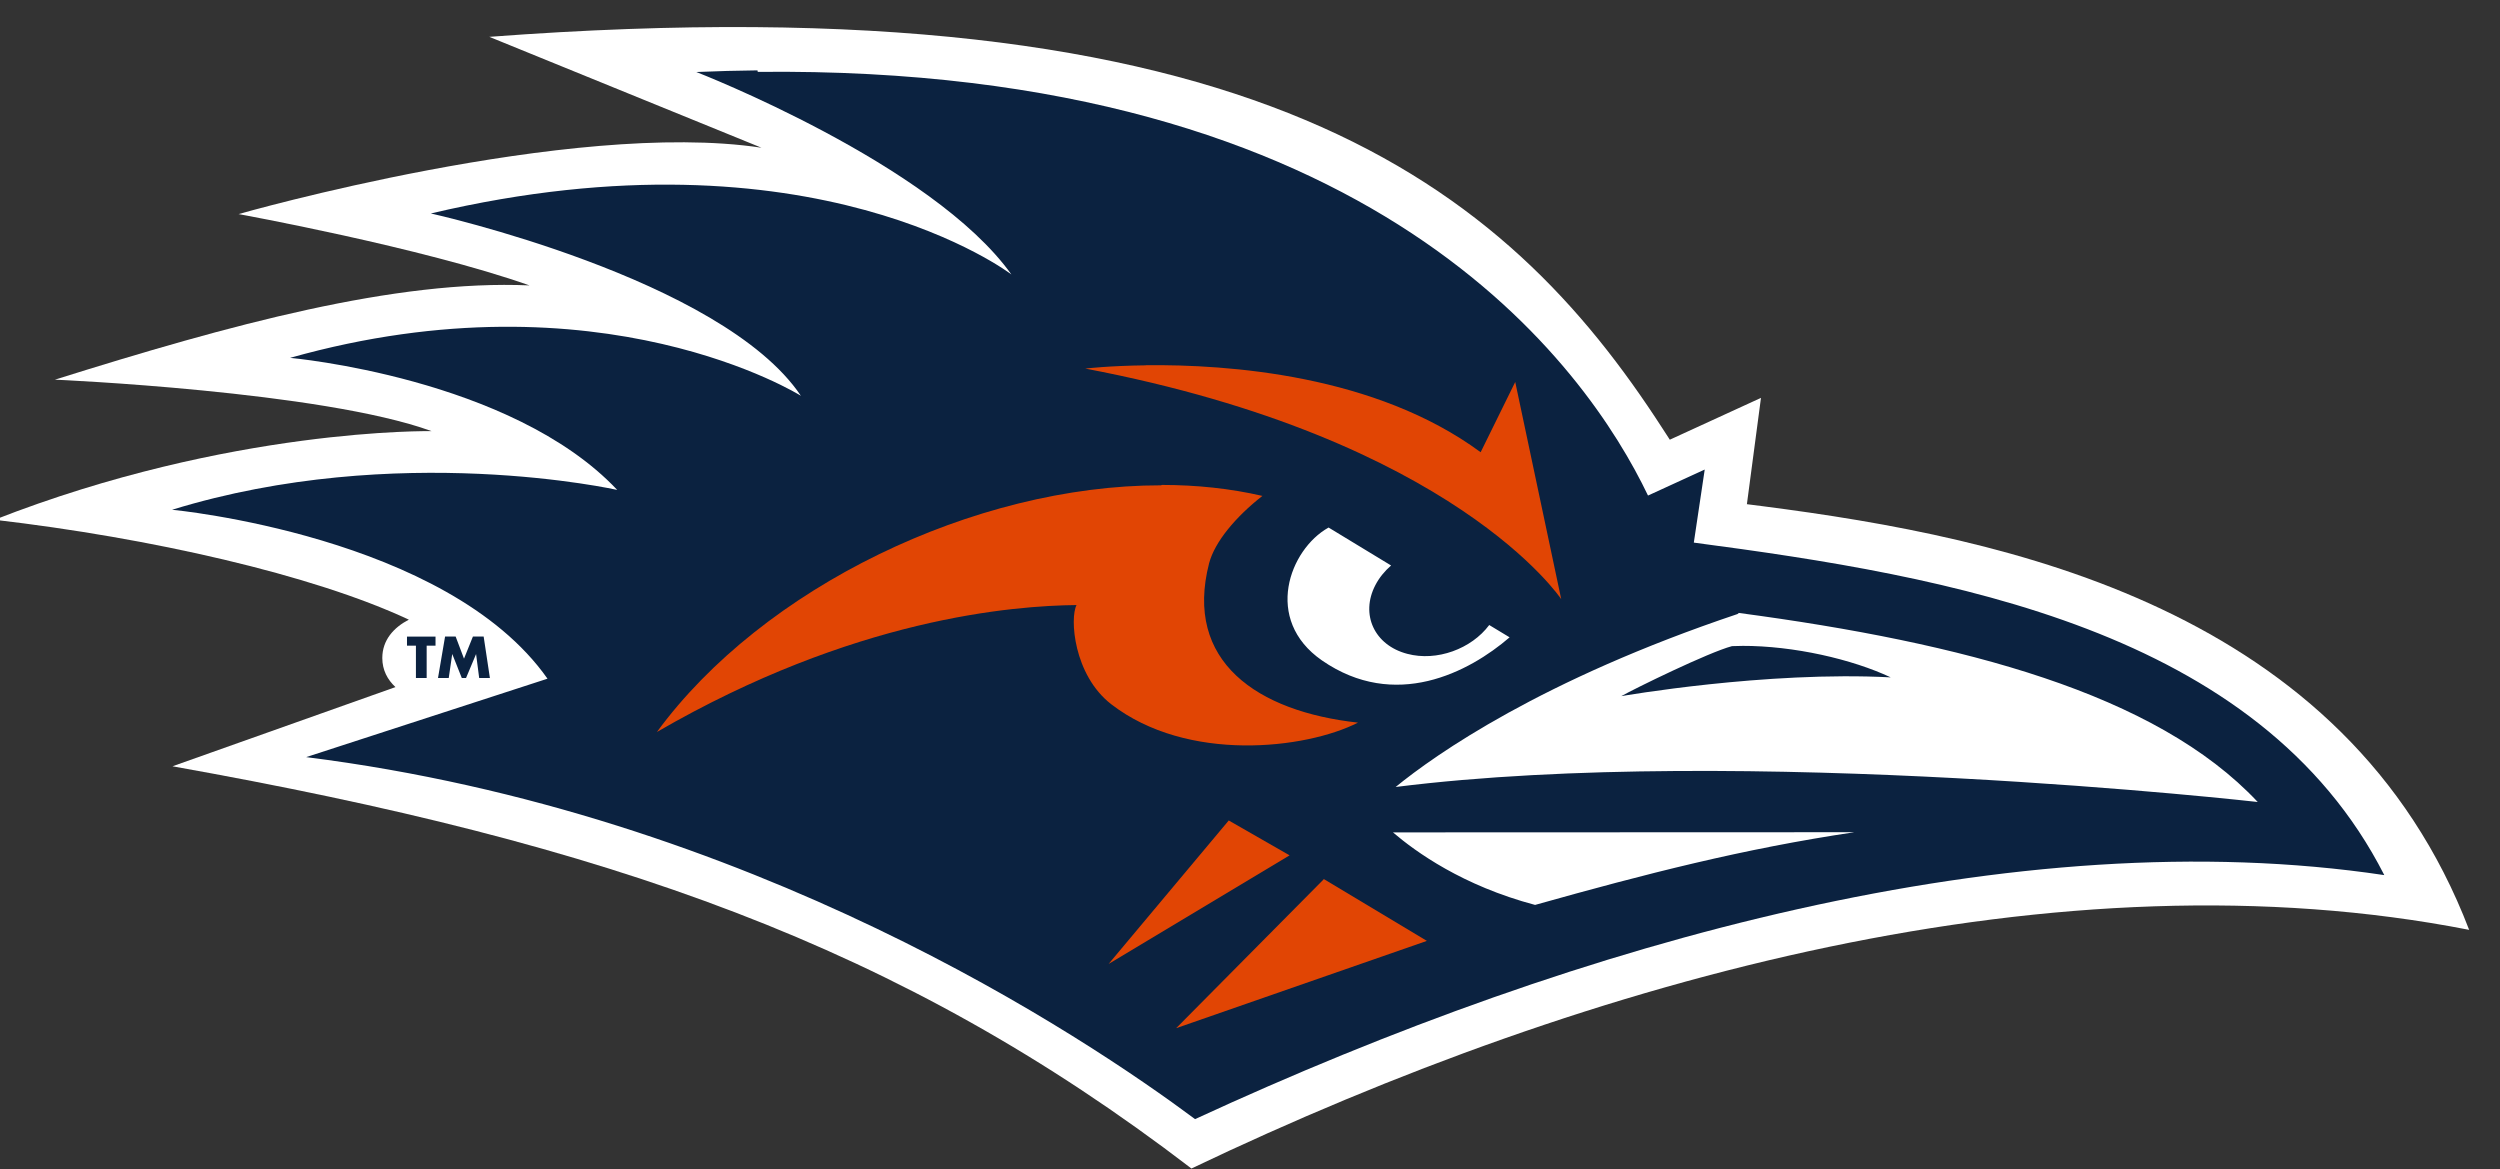
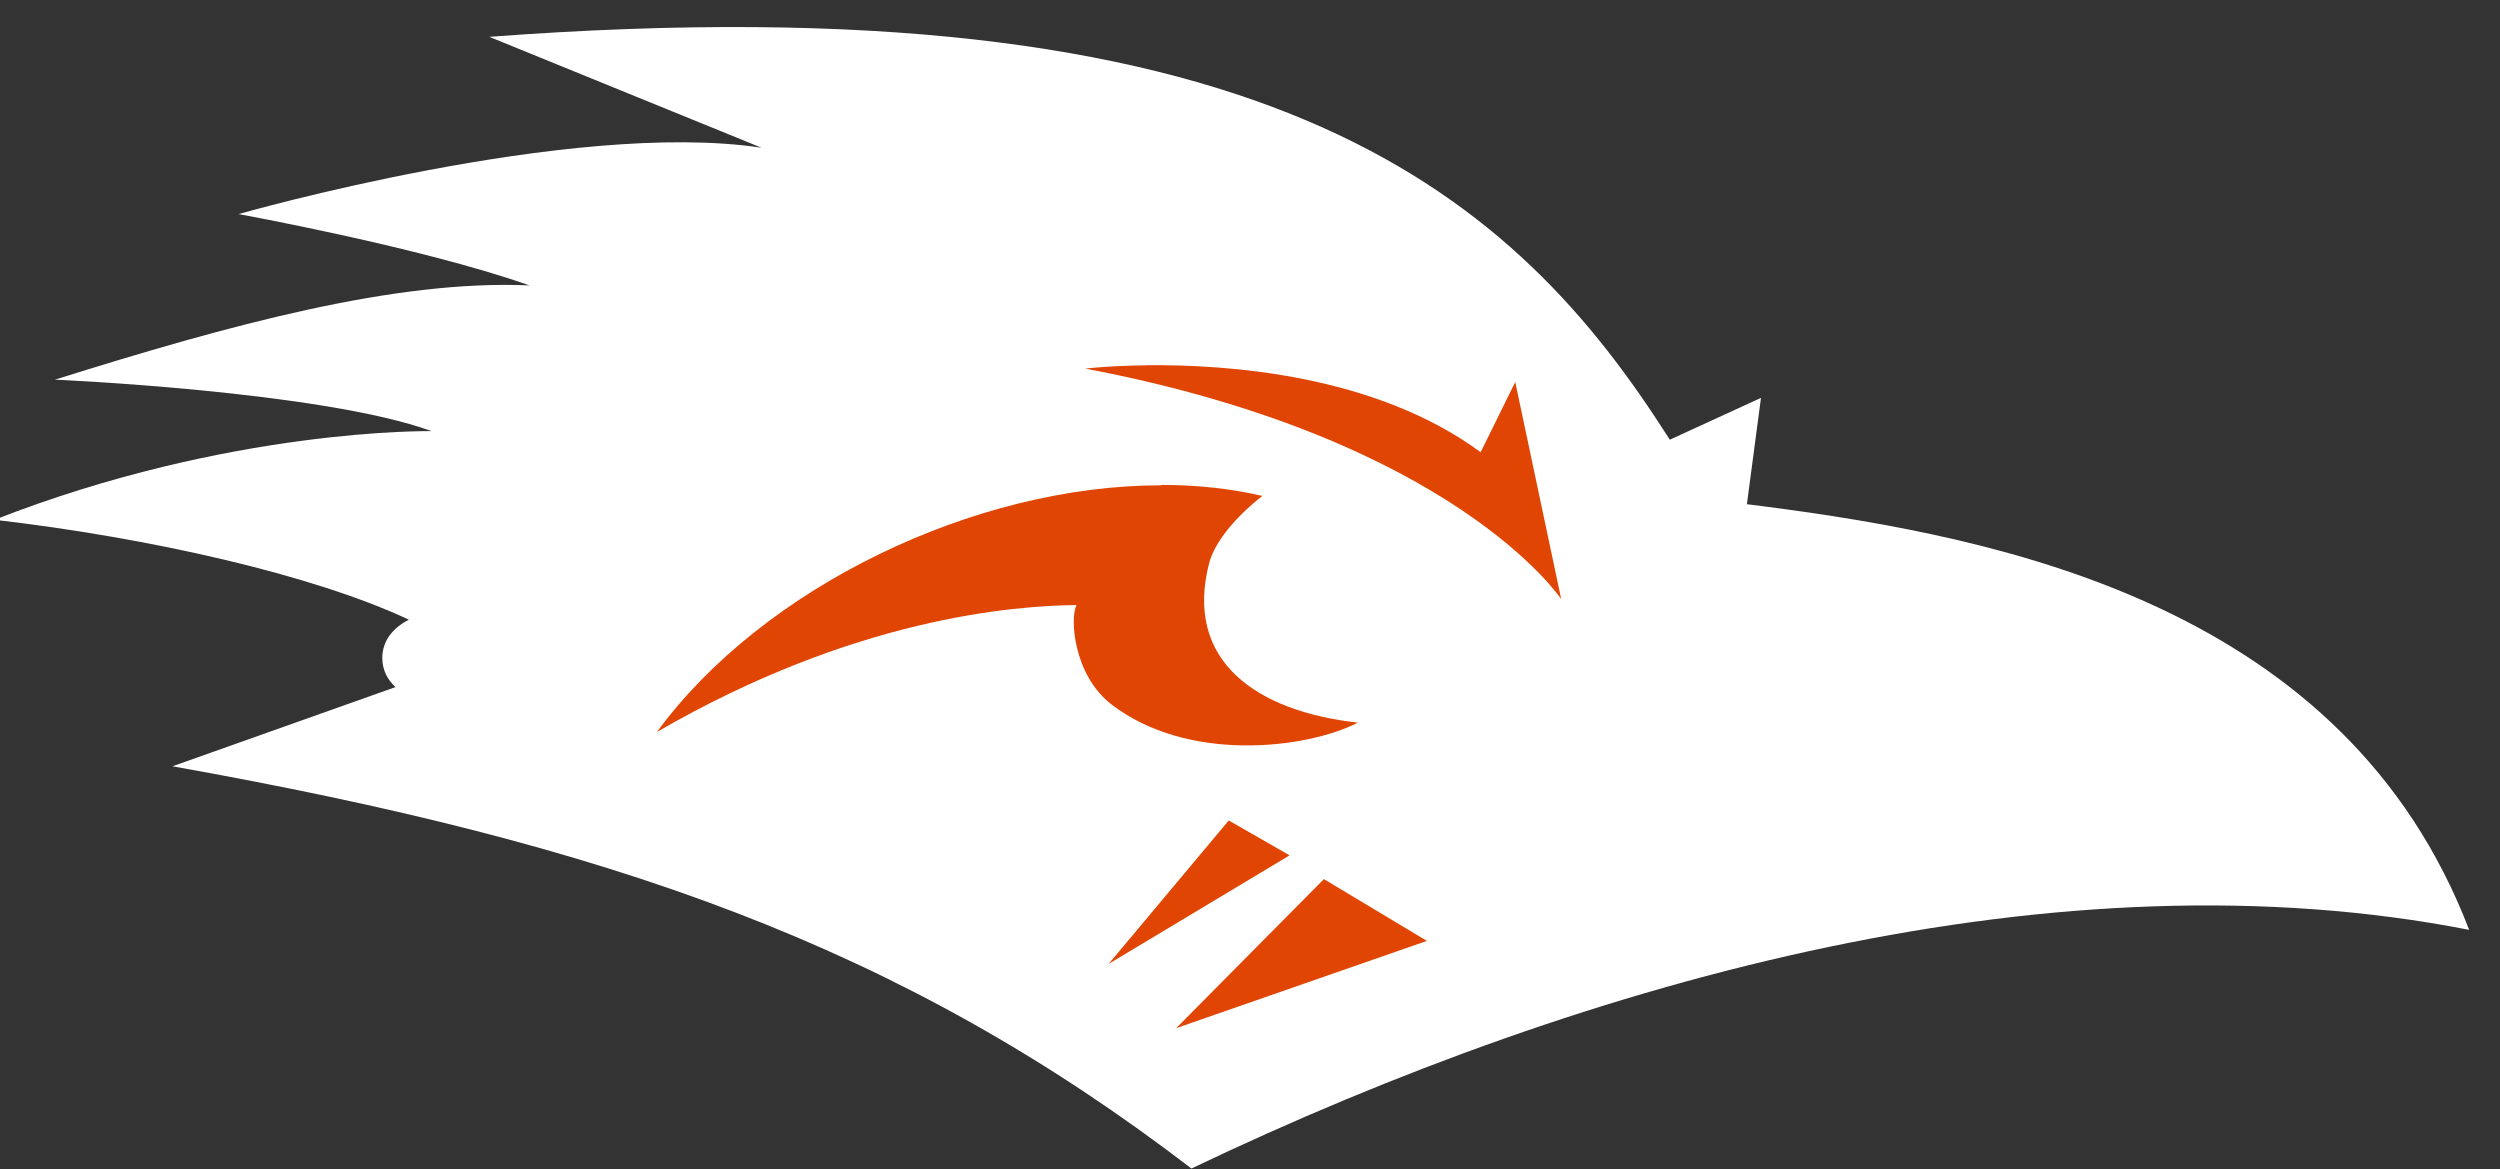
<svg xmlns="http://www.w3.org/2000/svg" width="248" height="116" viewBox="0 0 248 116">
  <rect x="0" y="0" width="248" height="116" fill="#333333" stroke="none" />
  <g transform="matrix(1.33 0 0 -1.33 -667 664)">
    <g>
      <path d="m531 448c-0.594 0.553-0.982 1.27-0.982 2.17 0 1.34 0.858 2.28 1.98 2.86-7.18 3.36-19.3 6.1-30.9 7.45 17.6 6.89 32.6 6.61 32.6 6.61-8.19 2.98-28.1 3.84-28.1 3.84 13.1 4.11 25.4 7.47 35.4 7.03-8.09 2.85-21.7 5.32-21.7 5.32s24.8 7.1 39 4.95l-20.3 8.27c57.3 4.31 75.8-11.1 87.5-29.2l0.55-0.848 6.8 3.12-1.05-7.93 1.17-0.149c18.3-2.36 43.5-7.58 52.7-31.6-30.4 5.96-65.2-3.42-95.3-17.8-21.8 16.7-43.5 24.2-76 30z" fill="#fff" />
-       <path d="m558 494c-1.49-0.016-3.01-0.057-4.56-0.123 0 0 17.6-6.83 23.5-15.1 0 0-14.7 11.3-43.3 4.55 0 0 21.7-4.82 27.6-13.6 0 0-14.9 9.37-38.1 2.83 0 0 16.5-1.47 24.4-9.85 0 0-16.4 3.69-33.2-1.48 0 0 20.5-1.93 28-12.6l-18-5.85c33.2-4.17 58.1-20.9 66.3-27 29 13.4 61.3 22.3 88.7 18.2-9.36 18.4-32.6 22.3-51.5 24.8l0.813 5.45-4.23-1.94c-4.56 9.53-20.3 32.1-66.4 31.6zm42.6-34.1 4.66-2.83c-0.483-0.419-0.886-0.915-1.17-1.46-1.14-2.19-0.076-4.49 2.38-5.13 2.2-0.584 4.78 0.369 6.11 2.15l1.52-0.918c-3.04-2.62-8.55-5.49-14-1.72-4.39 3.05-2.41 8.28 0.483 9.9zm30.6-6.37c16.7-2.23 31.1-5.99 38.7-14.1 0 0-38.5 4.36-64.3 1.12 2.99 2.44 10.9 8 25.5 12.9zm-96.5-1.76-0.527-3.09h0.801l0.258 1.78h0.006l0.709-1.78h0.318l0.746 1.78h0.003l0.23-1.78h0.8l-0.466 3.09h-0.801l-0.665-1.65-0.623 1.65h-0.788zm-2.84-0.003v-0.677h0.666v-2.41h0.801v2.41h0.661v0.677h-2.13zm99.6-0.694c-0.259-9.9e-4 -0.517-0.007-0.772-0.018-1.75-0.464-7.25-3.16-8.26-3.73 0 0 10.8 1.89 20.1 1.4-2.87 1.35-7.22 2.36-11.1 2.35zm8.34-13.9c-8.27-1.23-15.5-3.09-23.8-5.42-5.42 1.44-8.9 3.96-10.6 5.41l34.3 0.013z" fill="#0b2240" />
      <path d="m587 472c-2.78-0.032-4.55-0.242-4.55-0.242 27.6-5.25 35.5-17.2 35.5-17.2l-3.43 16.2-2.58-5.24c-7.83 5.77-18.8 6.56-25 6.49zm1.1-8.95c-13.9 0.008-29.7-7.61-37.6-18.4 14.7 8.52 26.6 9.42 31.3 9.47-0.508-0.95-0.238-5.21 2.59-7.4 5.68-4.38 14.5-3.35 18.4-1.37-7.5 0.826-13 4.55-11.1 11.9 0.429 1.6 1.98 3.45 3.97 5.01-2.39 0.553-4.91 0.817-7.49 0.819zm5.05-25-8.96-10.7 13.5 8.1-4.57 2.62zm7.08-4.39-11-11.1 18.7 6.51-7.7 4.62z" fill="#e14504" />
    </g>
  </g>
</svg>